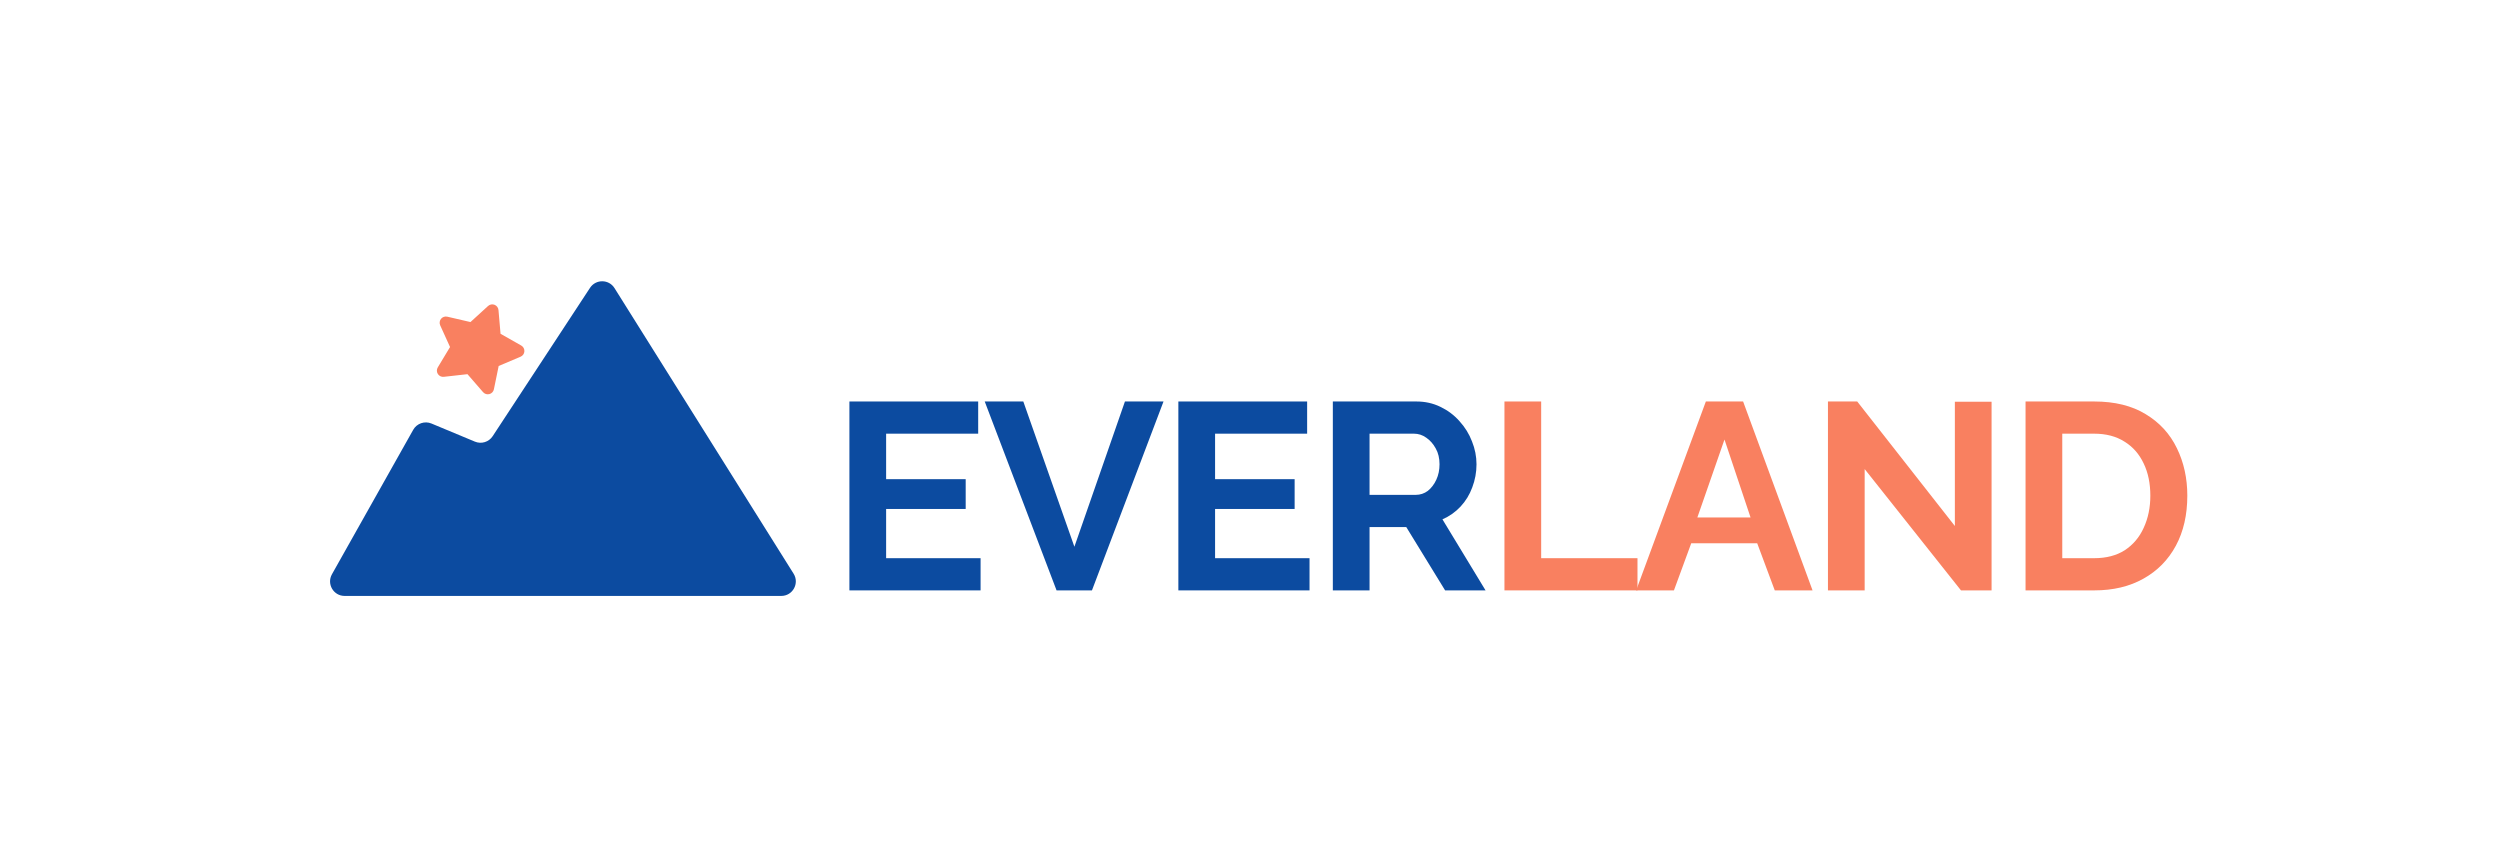
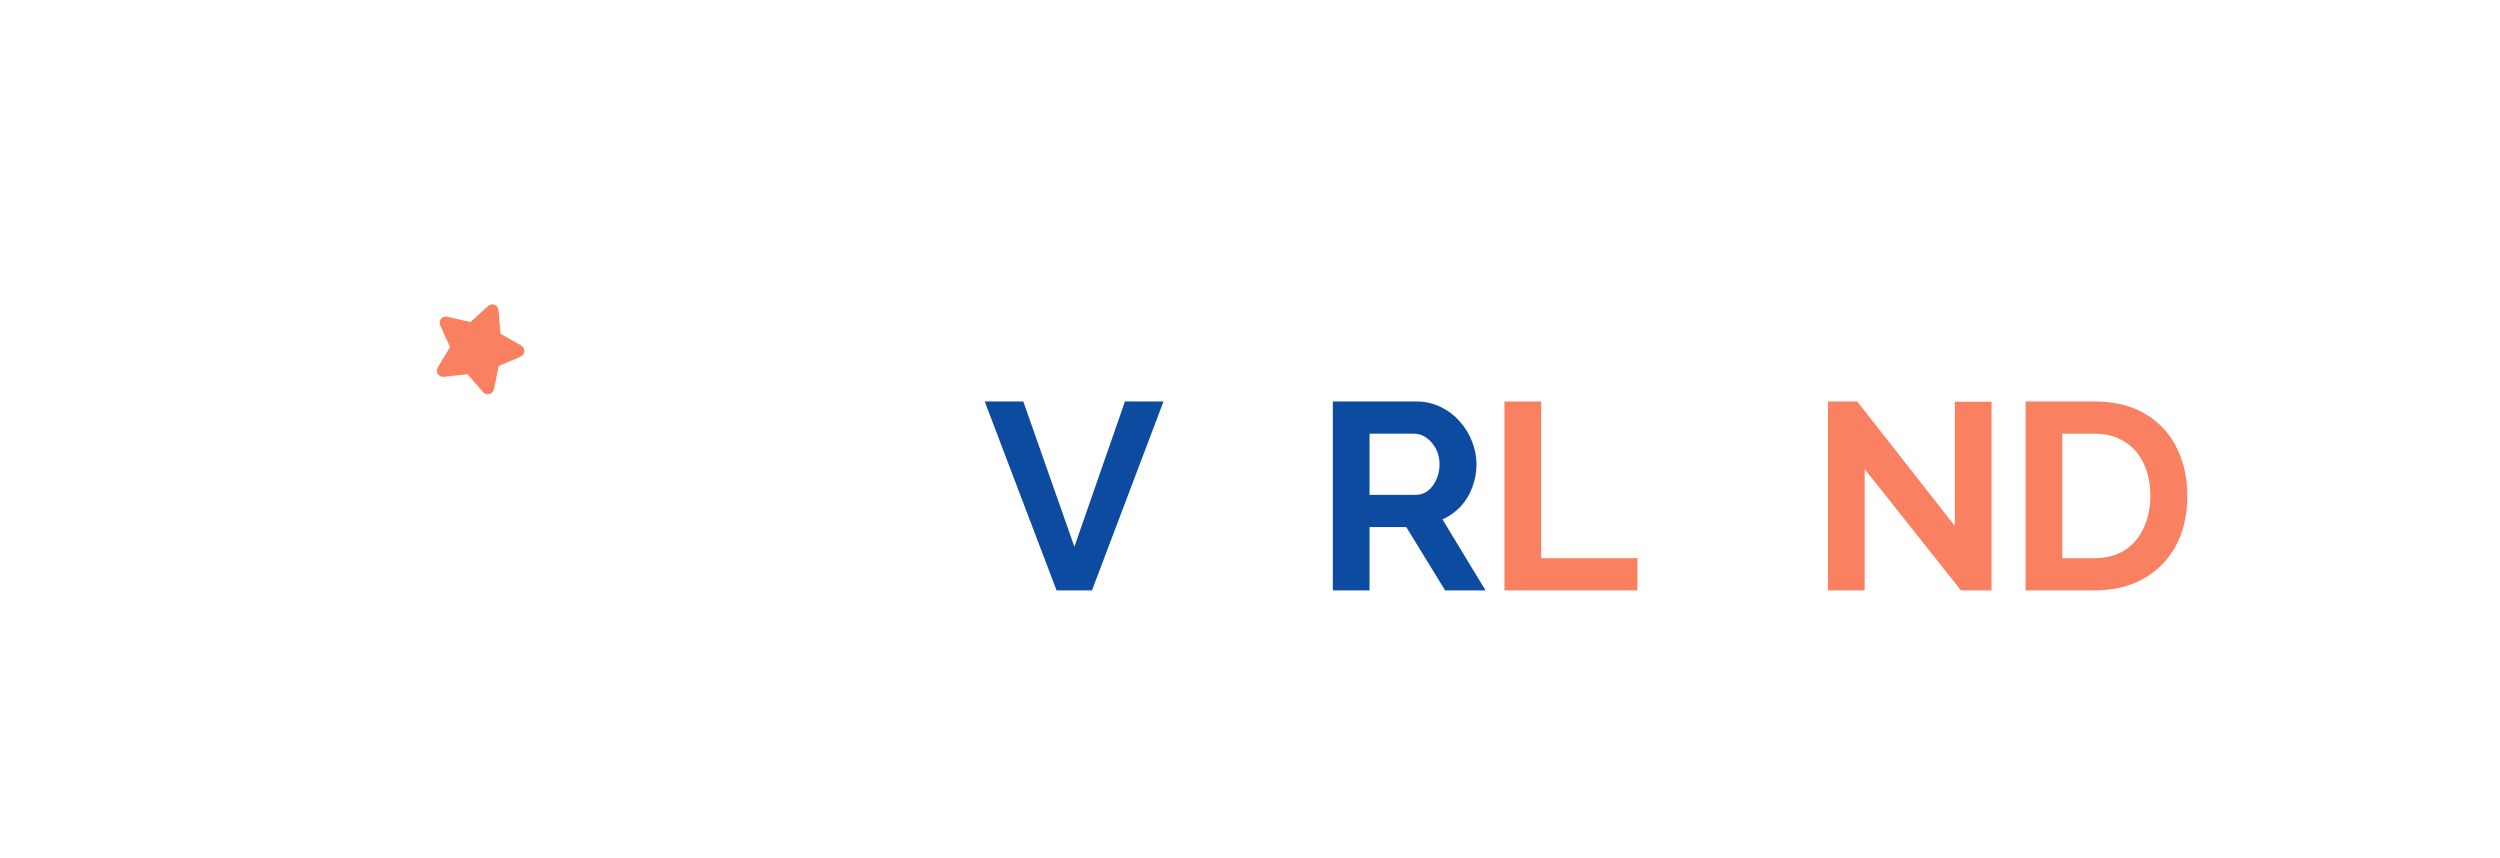
<svg xmlns="http://www.w3.org/2000/svg" width="344" height="118" viewBox="0 0 344 118" fill="none">
-   <path d="M134.928 76.807V81.237H116.879V55.244H134.598V59.674H121.931V65.934H132.878V70.034H121.931V76.807H134.928Z" fill="#0C4BA0" />
  <path d="M140.807 55.244L147.836 75.233L154.792 55.244H160.1L150.252 81.237H145.383L135.498 55.244H140.807Z" fill="#0C4BA0" />
-   <path d="M180.191 76.807V81.237H162.143V55.244H179.862V59.674H167.195V65.934H178.141V70.034H167.195V76.807H180.191Z" fill="#0C4BA0" />
  <path d="M183.398 81.237V55.244H194.893C196.089 55.244 197.188 55.488 198.188 55.976C199.213 56.464 200.092 57.123 200.824 57.953C201.581 58.783 202.154 59.71 202.545 60.735C202.96 61.761 203.167 62.81 203.167 63.884C203.167 64.982 202.972 66.044 202.582 67.069C202.215 68.07 201.679 68.948 200.971 69.705C200.263 70.462 199.433 71.047 198.481 71.462L204.412 81.237H198.847L193.502 72.524H188.45V81.237H183.398ZM188.45 68.094H194.784C195.418 68.094 195.98 67.911 196.468 67.545C196.956 67.154 197.346 66.642 197.639 66.007C197.932 65.373 198.079 64.665 198.079 63.884C198.079 63.054 197.908 62.334 197.566 61.724C197.224 61.089 196.785 60.589 196.248 60.223C195.735 59.857 195.174 59.674 194.564 59.674H188.45V68.094Z" fill="#0C4BA0" />
  <path d="M207.013 81.237V55.244H212.065V76.807H225.318V81.237H207.013Z" fill="#F98060" />
-   <path d="M234.726 55.244H239.852L249.407 81.237H244.208L241.792 74.757H232.713L230.333 81.237H225.134L234.726 55.244ZM240.877 71.206L237.289 60.479L233.555 71.206H240.877Z" fill="#F98060" />
  <path d="M256.578 64.543V81.237H251.526V55.244H255.553L268.989 72.377V55.281H274.041V81.237H269.831L256.578 64.543Z" fill="#F98060" />
  <path d="M278.716 81.237V55.244H288.161C290.992 55.244 293.36 55.83 295.264 57.001C297.167 58.148 298.595 59.71 299.547 61.687C300.499 63.64 300.975 65.812 300.975 68.204C300.975 70.84 300.45 73.134 299.401 75.087C298.351 77.039 296.862 78.552 294.934 79.626C293.03 80.7 290.773 81.237 288.161 81.237H278.716ZM295.886 68.204C295.886 66.52 295.581 65.043 294.971 63.774C294.361 62.48 293.482 61.48 292.335 60.772C291.188 60.04 289.797 59.674 288.161 59.674H283.768V76.807H288.161C289.821 76.807 291.224 76.441 292.371 75.709C293.519 74.952 294.385 73.927 294.971 72.634C295.581 71.316 295.886 69.839 295.886 68.204Z" fill="#F98060" />
-   <path d="M107.504 82C109.076 82 110.033 80.269 109.198 78.937L84.555 39.641C83.78 38.406 81.988 38.388 81.188 39.606L67.791 60.02C67.264 60.824 66.238 61.139 65.35 60.769L59.37 58.277C58.434 57.887 57.354 58.259 56.857 59.143L45.676 79.019C44.927 80.353 45.89 82 47.42 82H107.504Z" fill="#0C4BA0" />
  <g clip-path="url(#clip0_532_17)">
    <path d="M60.571 44.766C60.504 44.62 60.48 44.458 60.501 44.3C60.522 44.141 60.587 43.991 60.688 43.867C60.789 43.743 60.923 43.65 61.075 43.599C61.227 43.547 61.389 43.539 61.545 43.575L64.737 44.315L67.157 42.105C67.275 41.997 67.421 41.924 67.578 41.894C67.736 41.865 67.898 41.88 68.048 41.938C68.197 41.996 68.327 42.095 68.423 42.223C68.519 42.351 68.577 42.504 68.591 42.663L68.874 45.928L71.723 47.545C71.862 47.624 71.977 47.741 72.053 47.881C72.13 48.022 72.166 48.181 72.156 48.341C72.147 48.501 72.093 48.655 72.001 48.786C71.909 48.917 71.782 49.02 71.634 49.082L68.617 50.359L67.96 53.57C67.927 53.727 67.852 53.871 67.742 53.988C67.632 54.104 67.491 54.187 67.337 54.228C67.181 54.268 67.018 54.265 66.865 54.218C66.712 54.17 66.576 54.081 66.471 53.96L64.323 51.486L61.066 51.851C60.907 51.869 60.747 51.842 60.602 51.773C60.458 51.704 60.336 51.596 60.249 51.462C60.163 51.327 60.116 51.171 60.114 51.011C60.111 50.851 60.154 50.694 60.236 50.557L61.925 47.75L60.571 44.766Z" fill="#F98060" />
  </g>
  <defs>
    <clipPath id="clip0_532_17">
      <rect width="15.254" height="15.254" fill="white" transform="translate(54.676 48.803) rotate(-50.689)" />
    </clipPath>
  </defs>
</svg>